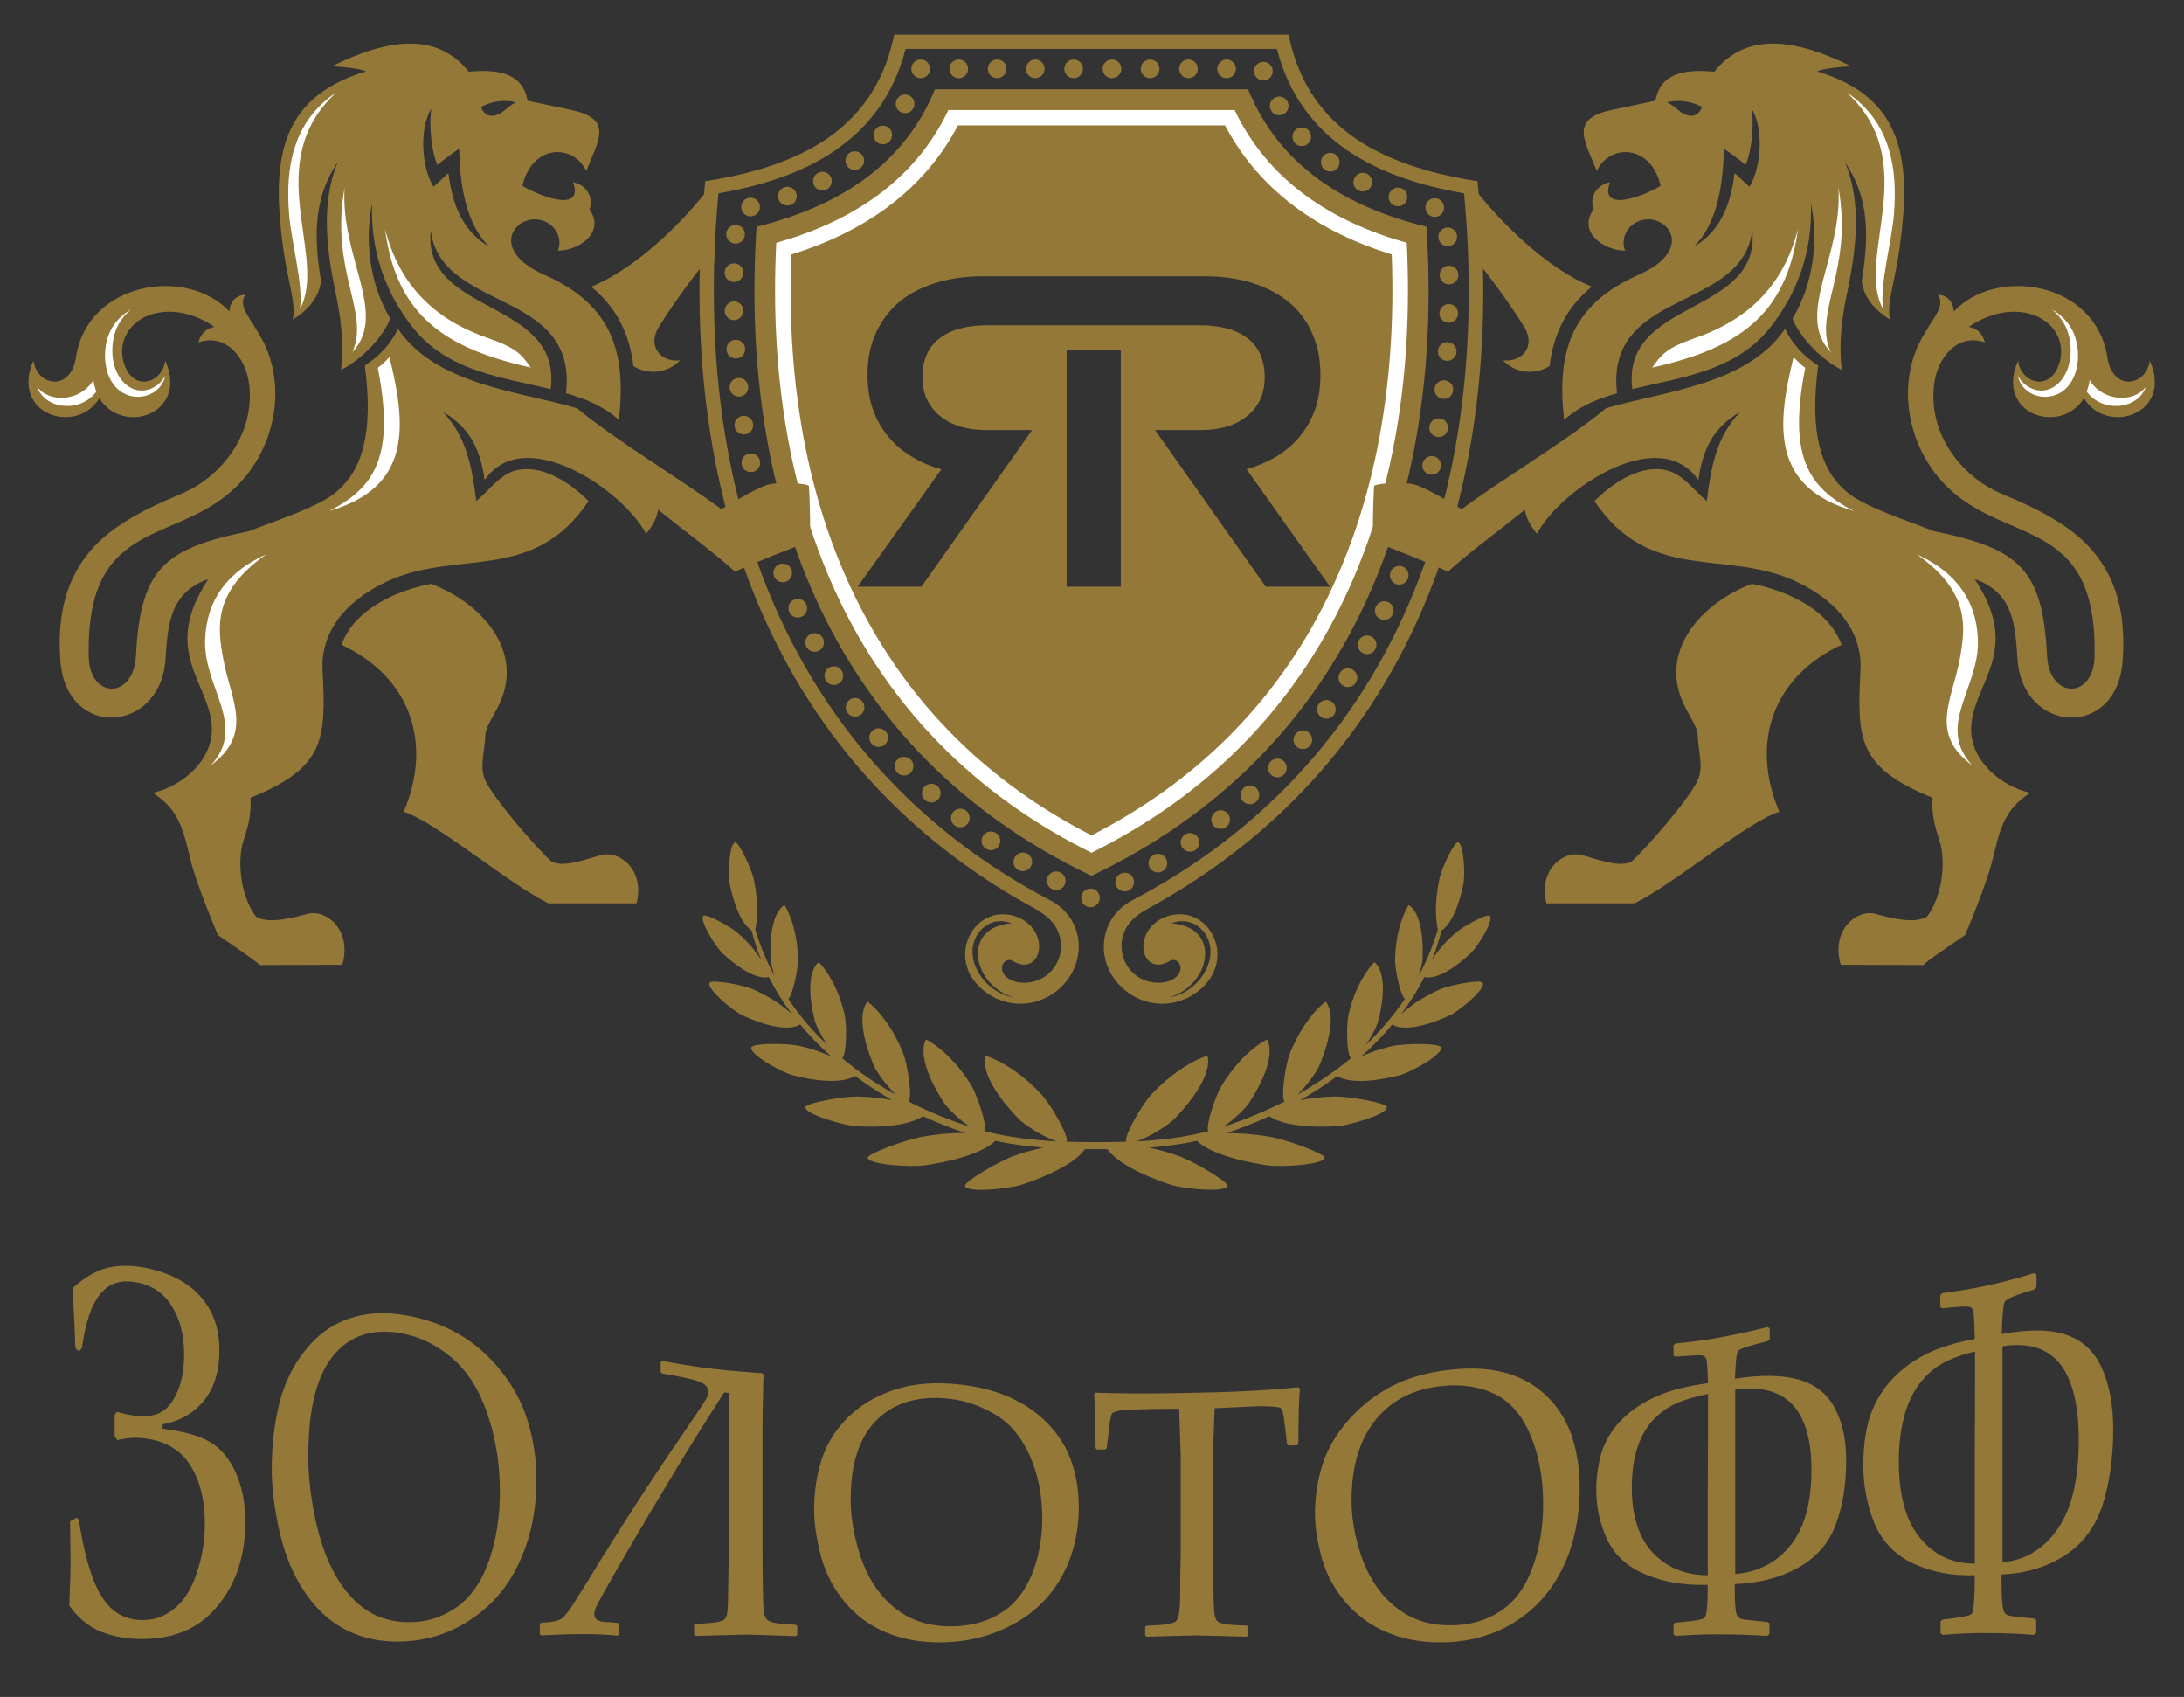
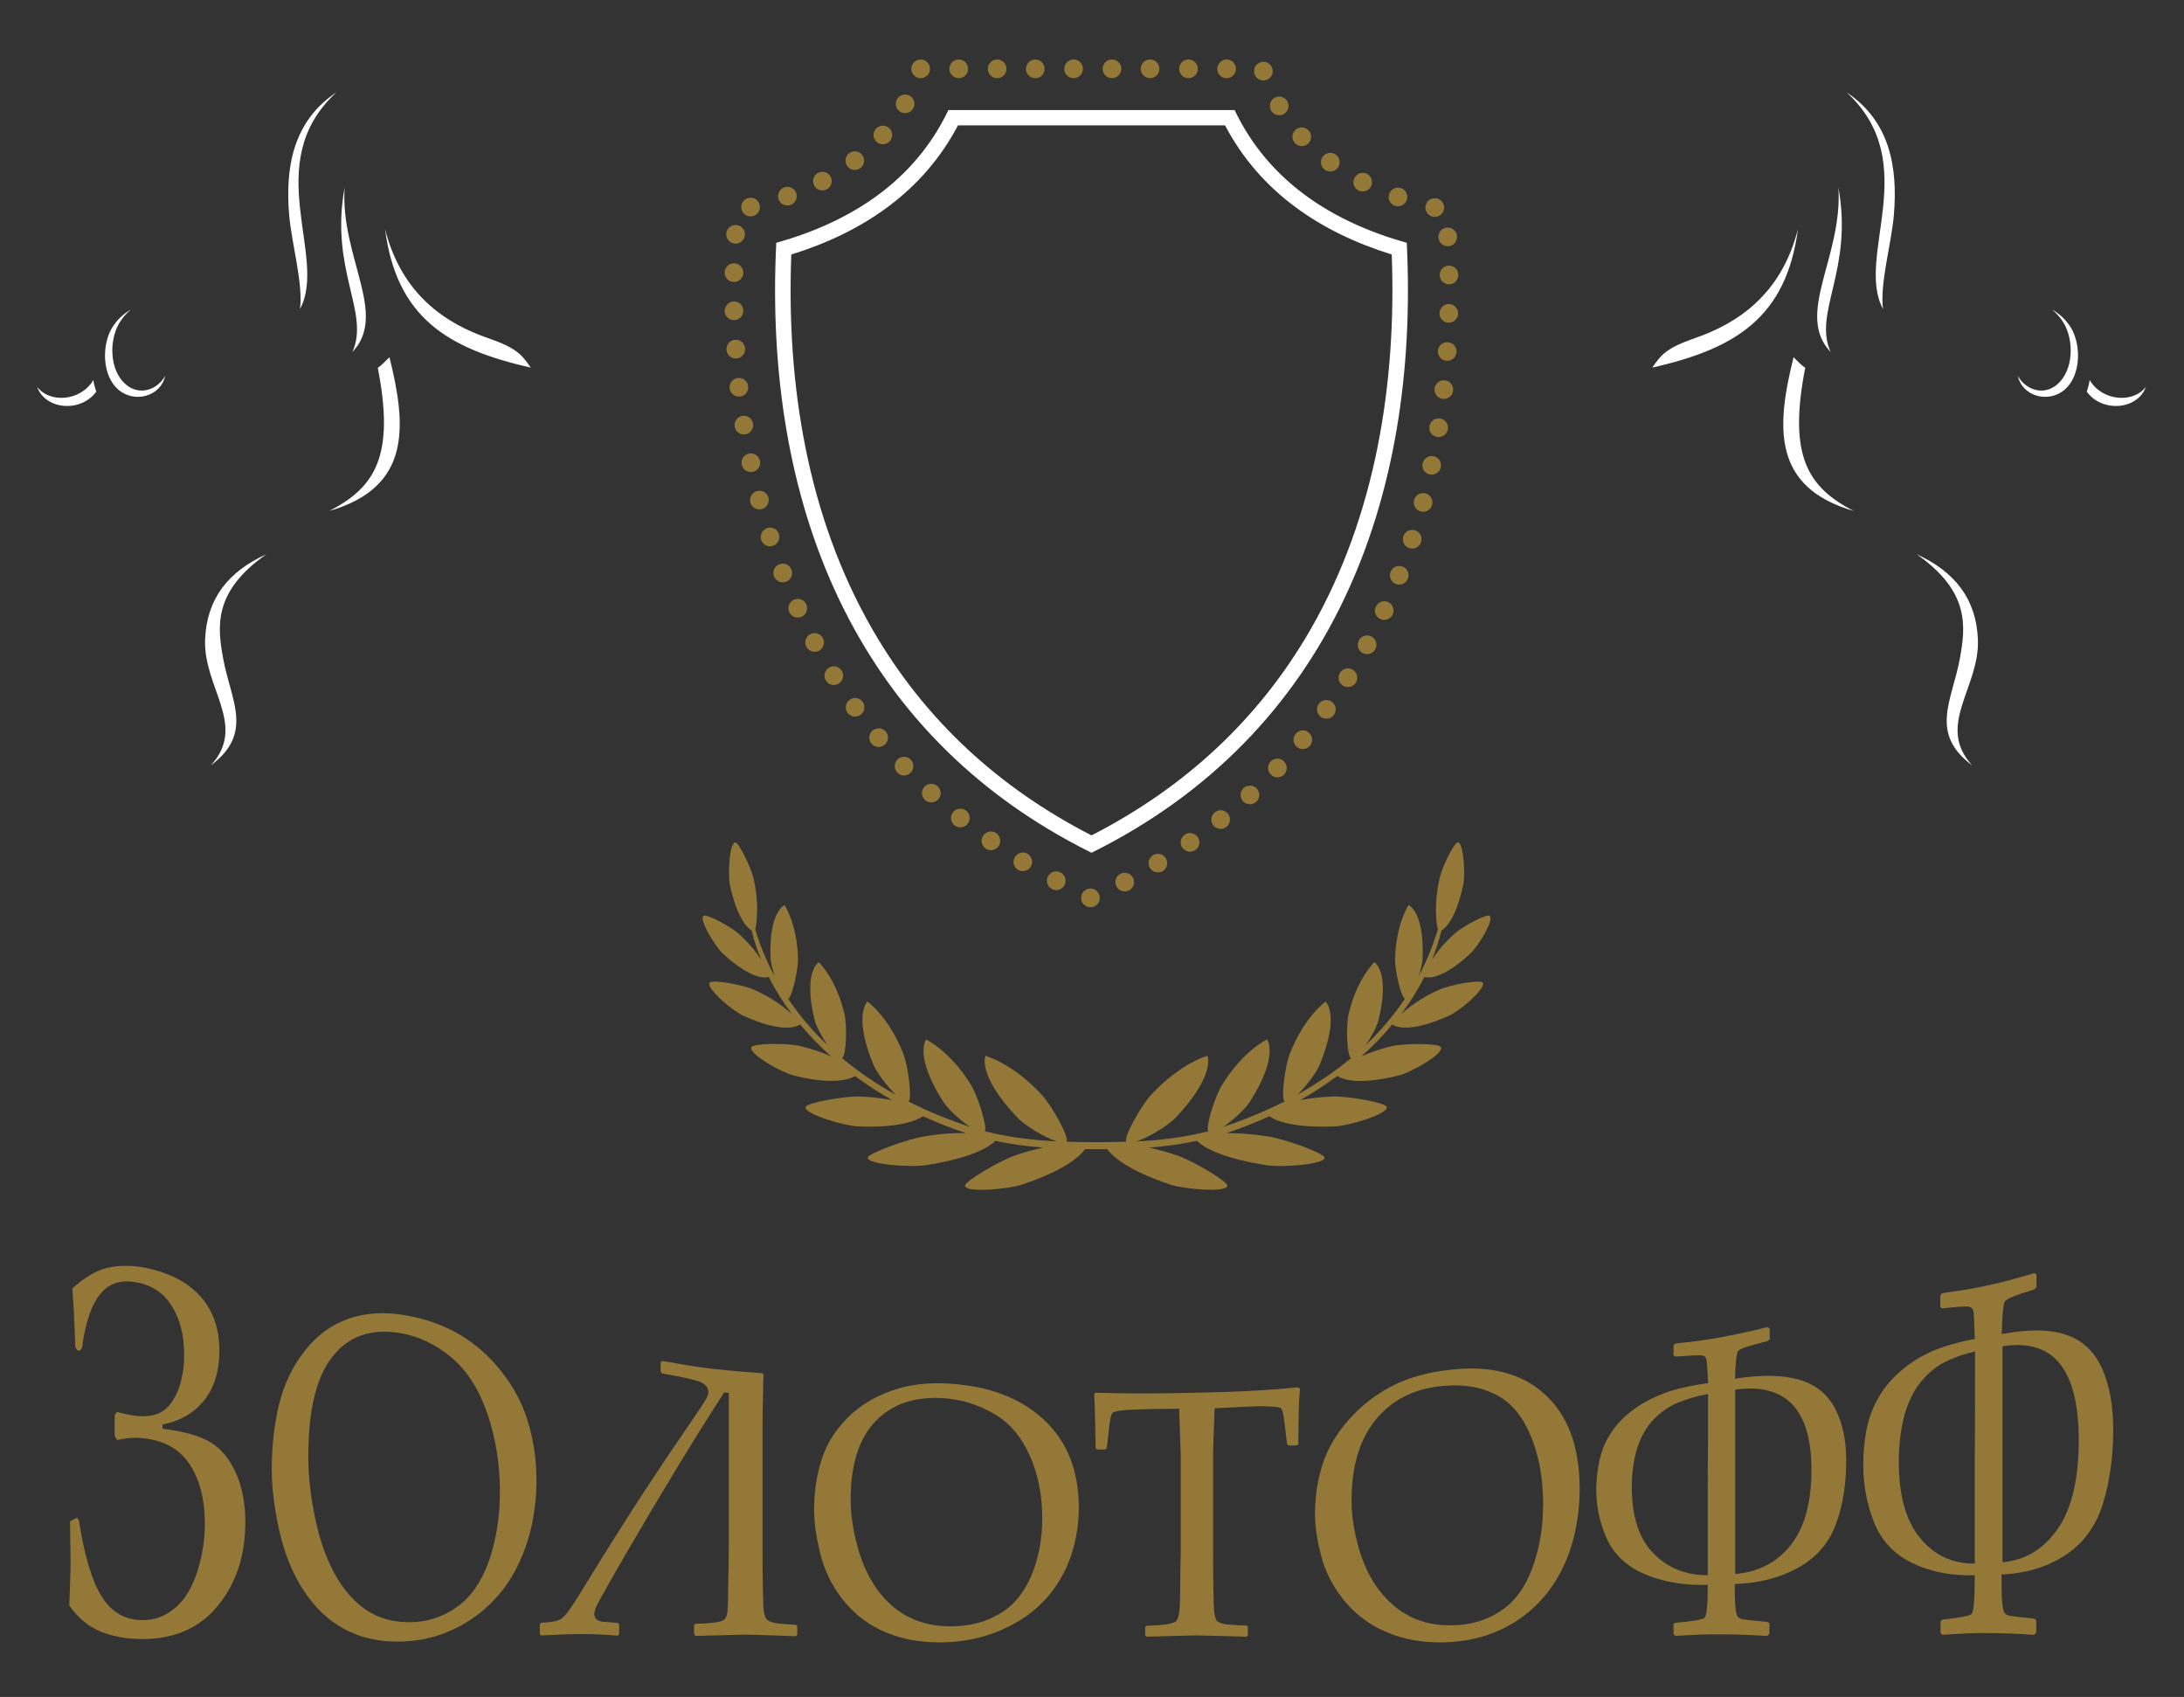
<svg xmlns="http://www.w3.org/2000/svg" width="224" height="174" viewBox="0 0 224 174" fill="none">
  <rect x="0" y="0" width="224" height="174" fill="#333333" stroke="none" />
  <path d="M205.387 160.189C207.727 159.976 209.615 158.833 211.05 156.759C212.513 154.658 213.204 151.6 213.204 147.639C213.204 144.022 212.54 141.39 211.237 139.795C209.934 138.199 207.993 137.641 205.387 138.04C205.387 141.736 205.387 145.432 205.387 149.101C205.387 152.824 205.387 156.52 205.387 160.189ZM202.568 138.571C201.319 138.864 200.228 139.263 199.271 139.768C198.34 140.273 197.516 141.018 196.798 141.975C196.107 142.906 195.602 144.049 195.256 145.378C194.937 146.708 194.751 148.17 194.751 149.846C194.751 153.329 195.469 155.908 196.905 157.663C198.34 159.444 200.228 160.349 202.542 160.322C202.542 156.706 202.542 153.063 202.542 149.447C202.568 145.83 202.568 142.214 202.568 138.571ZM199.245 167.634C199.165 167.581 199.085 167.501 199.032 167.448C199.032 167.049 199.032 166.624 199.032 166.225C199.085 166.172 199.165 166.119 199.245 166.065C200.973 165.879 201.957 165.693 202.196 165.507C202.435 165.294 202.542 163.991 202.542 161.519C200.149 161.598 198.048 161.173 196.187 160.295C194.325 159.418 193.022 158.035 192.251 156.201C191.507 154.366 191.108 152.372 191.108 150.244C191.108 149.101 191.188 147.958 191.4 146.788C191.613 145.618 191.985 144.528 192.544 143.517C193.102 142.507 193.82 141.576 194.751 140.752C195.655 139.927 196.692 139.236 197.942 138.651C199.165 138.093 200.68 137.641 202.542 137.295C202.488 135.593 202.462 134.609 202.382 134.37C202.302 134.131 202.116 133.998 201.824 133.971C201.558 133.945 200.68 133.998 199.218 134.157C199.138 134.104 199.058 134.078 199.005 134.024C199.005 133.626 199.005 133.2 199.005 132.801C199.058 132.722 199.138 132.668 199.218 132.589C201.053 132.349 202.621 132.083 203.924 131.791C205.387 131.472 206.956 131.046 208.657 130.541C208.711 130.594 208.79 130.648 208.87 130.674C208.87 131.1 208.87 131.552 208.87 131.977C208.79 132.057 208.711 132.137 208.657 132.216C206.849 132.748 205.865 133.147 205.653 133.413C205.467 133.652 205.36 134.796 205.307 136.79C208.046 136.285 210.253 136.285 211.928 136.87C213.603 137.428 214.826 138.598 215.597 140.326C216.368 142.055 216.741 144.155 216.741 146.575C216.741 149.42 216.368 152.026 215.651 154.286C214.933 156.546 213.63 158.301 211.768 159.498C209.907 160.694 207.753 161.332 205.28 161.439C205.28 162.821 205.307 163.805 205.36 164.337C205.413 164.895 205.493 165.241 205.6 165.374C205.679 165.507 205.865 165.613 206.131 165.667C206.397 165.746 207.221 165.826 208.631 165.959C208.684 166.012 208.764 166.065 208.843 166.119C208.843 166.544 208.843 166.996 208.843 167.421C208.764 167.501 208.684 167.554 208.631 167.634C206.823 167.501 205.254 167.448 203.898 167.448C202.515 167.421 200.92 167.501 199.245 167.634ZM177.973 161.386C180.312 161.199 182.2 160.242 183.636 158.461C185.072 156.679 185.79 154.073 185.79 150.696C185.79 147.612 185.125 145.378 183.822 143.996C182.519 142.64 180.578 142.134 177.973 142.48C177.973 145.618 177.973 148.782 177.973 151.92C177.973 155.084 177.973 158.248 177.973 161.386ZM175.181 142.932C173.931 143.171 172.841 143.491 171.883 143.916C170.953 144.341 170.129 144.953 169.411 145.751C168.719 146.548 168.214 147.532 167.868 148.649C167.549 149.766 167.363 151.042 167.363 152.478C167.363 155.456 168.081 157.69 169.517 159.205C170.953 160.721 172.841 161.519 175.154 161.519C175.154 158.407 175.154 155.323 175.154 152.239C175.181 149.128 175.181 146.017 175.181 142.932ZM171.857 167.741C171.777 167.687 171.697 167.634 171.644 167.581C171.644 167.235 171.644 166.89 171.644 166.517C171.697 166.464 171.777 166.438 171.857 166.384C173.585 166.252 174.569 166.065 174.808 165.906C175.048 165.72 175.154 164.603 175.154 162.502C172.761 162.582 170.634 162.21 168.772 161.439C166.938 160.668 165.635 159.498 164.864 157.902C164.119 156.307 163.72 154.605 163.72 152.77C163.72 151.787 163.827 150.803 164.039 149.792C164.252 148.782 164.624 147.851 165.183 147C165.741 146.123 166.459 145.352 167.363 144.66C168.267 143.969 169.331 143.384 170.554 142.906C171.804 142.427 173.319 142.081 175.181 141.815C175.127 140.353 175.074 139.529 174.994 139.316C174.915 139.103 174.755 138.997 174.463 138.97C174.197 138.944 173.319 138.997 171.857 139.103C171.777 139.077 171.697 139.023 171.644 138.997C171.644 138.651 171.644 138.305 171.644 137.933C171.697 137.88 171.777 137.827 171.857 137.747C173.665 137.588 175.26 137.348 176.563 137.109C177.999 136.843 179.595 136.497 181.296 136.072C181.349 136.125 181.429 136.152 181.509 136.205C181.509 136.577 181.509 136.949 181.509 137.322C181.429 137.375 181.349 137.455 181.296 137.508C179.488 137.96 178.478 138.279 178.292 138.492C178.105 138.704 177.999 139.662 177.946 141.363C180.685 140.938 182.865 140.991 184.54 141.47C186.242 141.975 187.439 142.959 188.21 144.421C188.981 145.884 189.353 147.665 189.353 149.739C189.353 152.185 189.007 154.392 188.289 156.307C187.572 158.248 186.269 159.737 184.381 160.774C182.546 161.784 180.366 162.343 177.919 162.423C177.919 163.619 177.946 164.443 177.999 164.895C178.052 165.374 178.132 165.667 178.238 165.773C178.318 165.879 178.504 165.986 178.77 166.039C179.036 166.092 179.86 166.172 181.27 166.305C181.323 166.358 181.403 166.384 181.482 166.438C181.482 166.81 181.482 167.182 181.482 167.554C181.403 167.608 181.323 167.661 181.27 167.741C179.462 167.634 177.893 167.581 176.537 167.581C175.101 167.554 173.532 167.634 171.857 167.741ZM138.619 153.887C138.619 155.376 138.859 156.972 139.337 158.647C139.816 160.349 140.507 161.811 141.438 163.034C142.369 164.257 143.459 165.161 144.682 165.773C145.905 166.384 147.314 166.677 148.883 166.65C150.718 166.65 152.393 166.172 153.829 165.241C155.291 164.31 156.382 162.848 157.126 160.88C157.871 158.886 158.269 156.679 158.269 154.233C158.269 151.574 157.844 149.207 156.966 147.16C156.116 145.113 154.892 143.703 153.297 142.932C151.702 142.161 149.947 141.922 148.006 142.108C145.107 142.374 142.821 143.491 141.145 145.511C140.321 146.522 139.683 147.692 139.258 149.101C138.832 150.484 138.619 152.079 138.619 153.887ZM134.87 155.243C134.87 153.435 135.136 151.733 135.641 150.165C136.147 148.569 137.024 147.08 138.274 145.644C139.523 144.208 141.013 143.038 142.741 142.134C144.496 141.23 146.49 140.699 148.67 140.459C152.739 139.981 155.983 140.752 158.376 142.906C159.599 143.996 160.503 145.352 161.115 146.974C161.699 148.596 162.019 150.484 162.019 152.637C162.019 154.153 161.859 155.589 161.567 156.972C161.274 158.354 160.849 159.631 160.237 160.854C159.04 163.273 157.339 165.135 155.132 166.464C152.925 167.767 150.452 168.405 147.713 168.405C145.772 168.405 143.964 168.086 142.315 167.395C140.693 166.73 139.311 165.746 138.141 164.443C136.997 163.14 136.147 161.651 135.615 159.95C135.136 158.195 134.87 156.653 134.87 155.243ZM133.168 142.241C133.222 142.294 133.275 142.347 133.328 142.4C133.222 143.491 133.168 145.378 133.168 148.064C133.115 148.117 133.062 148.17 133.009 148.197C132.716 148.197 132.451 148.224 132.158 148.224C132.105 148.17 132.052 148.117 131.999 148.064C131.945 147.506 131.866 146.974 131.812 146.415C131.706 145.538 131.626 145.006 131.573 144.793C131.52 144.607 131.44 144.448 131.334 144.368C131.201 144.288 130.802 144.235 130.164 144.208C129.526 144.182 128.781 144.182 127.957 144.235C126.813 144.288 125.697 144.341 124.58 144.395C124.474 147.08 124.42 148.596 124.42 149.021C124.42 150.75 124.42 152.451 124.42 154.18C124.42 155.908 124.42 157.61 124.42 159.338C124.42 160.481 124.42 161.651 124.447 162.795C124.474 164.124 124.5 165.002 124.553 165.401C124.607 165.799 124.713 166.065 124.793 166.172C124.899 166.305 125.138 166.411 125.431 166.491C125.776 166.571 126.574 166.65 127.85 166.677C127.904 166.704 127.93 166.757 127.983 166.783C127.983 167.076 127.983 167.368 127.983 167.687C127.93 167.741 127.904 167.794 127.85 167.82C124.793 167.741 123.091 167.687 122.719 167.687C122.346 167.687 120.645 167.741 117.613 167.82C117.56 167.767 117.507 167.741 117.454 167.687C117.454 167.395 117.454 167.102 117.454 166.81C117.507 166.783 117.534 166.73 117.613 166.704C118.73 166.65 119.475 166.597 119.847 166.517C120.193 166.438 120.458 166.358 120.591 166.252C120.724 166.145 120.831 165.906 120.91 165.534C120.99 165.161 121.043 164.337 121.043 163.087C121.043 161.838 121.07 160.614 121.097 159.365C121.097 157.663 121.097 155.935 121.097 154.206C121.097 152.478 121.097 150.776 121.097 149.048C121.097 148.862 121.043 147.319 120.937 144.448C120.033 144.448 119.129 144.474 118.252 144.474C117.161 144.501 116.204 144.528 115.433 144.581C114.635 144.634 114.157 144.767 114.05 144.953C113.917 145.166 113.811 145.777 113.705 146.841C113.651 147.373 113.572 147.931 113.518 148.463C113.465 148.516 113.412 148.569 113.359 148.622C113.066 148.622 112.801 148.622 112.508 148.622C112.455 148.569 112.428 148.543 112.375 148.489C112.322 145.644 112.295 143.81 112.216 142.959C112.269 142.906 112.322 142.852 112.375 142.799C114.449 142.879 117.906 142.932 122.745 142.799C127.718 142.719 131.174 142.454 133.168 142.241ZM87.248 153.781C87.248 155.27 87.487 156.892 87.966 158.647C88.444 160.375 89.135 161.864 90.066 163.114C90.997 164.337 92.087 165.268 93.31 165.853C94.533 166.464 95.942 166.757 97.511 166.757C99.346 166.757 101.021 166.358 102.457 165.507C103.92 164.683 104.983 163.38 105.754 161.625C106.499 159.87 106.898 157.876 106.898 155.695C106.898 153.302 106.472 151.148 105.595 149.207C104.717 147.266 103.521 145.857 101.925 144.953C100.33 144.022 98.575 143.464 96.634 143.358C93.736 143.198 91.449 143.996 89.774 145.751C88.949 146.602 88.311 147.718 87.886 149.048C87.46 150.377 87.248 151.973 87.248 153.781ZM83.498 154.818C83.498 152.957 83.764 151.228 84.269 149.659C84.775 148.091 85.652 146.655 86.902 145.405C88.125 144.155 89.641 143.251 91.396 142.613C93.151 141.975 95.118 141.736 97.299 141.869C101.367 142.108 104.611 143.304 107.031 145.538C108.227 146.655 109.158 147.958 109.743 149.473C110.328 150.962 110.647 152.664 110.647 154.552C110.647 155.881 110.487 157.131 110.195 158.328C109.902 159.524 109.477 160.641 108.865 161.705C107.669 163.832 105.994 165.454 103.76 166.624C101.553 167.794 99.08 168.405 96.341 168.405C94.4 168.405 92.619 168.086 90.97 167.421C89.322 166.757 87.912 165.746 86.769 164.417C85.599 163.061 84.775 161.519 84.243 159.737C83.764 157.902 83.498 156.28 83.498 154.818ZM55.366 167.581C55.366 167.235 55.366 166.89 55.366 166.517C55.419 166.464 55.446 166.438 55.526 166.384C56.51 166.358 57.174 166.225 57.52 166.012C57.866 165.799 58.371 165.188 59.009 164.151C59.488 163.38 60.232 162.21 61.216 160.588C62.2 158.992 63.45 156.998 64.992 154.605C65.79 153.355 66.614 152.132 67.412 150.909C68.209 149.686 69.034 148.489 69.858 147.293C71.32 145.139 72.171 143.889 72.41 143.464C72.57 143.198 72.65 142.959 72.65 142.746C72.65 142.321 72.41 142.001 71.958 141.762C71.48 141.523 70.124 141.204 67.917 140.832C67.864 140.778 67.81 140.725 67.757 140.672C67.757 140.353 67.757 140.007 67.757 139.688C67.81 139.635 67.837 139.608 67.917 139.555C68.129 139.582 68.821 139.688 69.964 139.901C71.108 140.087 72.171 140.247 73.102 140.353C74.032 140.459 75.069 140.566 76.16 140.645C76.824 140.699 77.489 140.752 78.207 140.805C78.234 140.858 78.26 140.911 78.313 140.964C78.287 141.496 78.26 142.188 78.26 143.012C78.234 144.049 78.207 145.113 78.207 146.15C78.207 148.25 78.207 150.324 78.207 152.425C78.207 154.525 78.207 156.599 78.207 158.7C78.207 159.737 78.207 160.987 78.234 162.449C78.26 163.912 78.287 164.842 78.34 165.215C78.393 165.613 78.499 165.879 78.632 166.039C78.792 166.198 79.058 166.331 79.483 166.411C79.909 166.491 80.627 166.544 81.611 166.597C81.664 166.65 81.69 166.677 81.77 166.704C81.77 167.023 81.77 167.342 81.77 167.634C81.717 167.687 81.664 167.741 81.611 167.767C81.531 167.767 80.76 167.741 79.271 167.687C77.835 167.634 76.904 167.608 76.452 167.608C76.213 167.608 74.511 167.661 71.347 167.741C71.294 167.687 71.24 167.634 71.187 167.581C71.187 167.262 71.187 166.916 71.187 166.597C71.24 166.571 71.267 166.517 71.347 166.491C72.384 166.464 73.102 166.411 73.527 166.331C73.979 166.252 74.245 166.145 74.378 165.959C74.511 165.799 74.591 165.507 74.617 165.108C74.671 164.709 74.671 163.725 74.697 162.183C74.724 160.641 74.75 159.418 74.75 158.514C74.75 155.908 74.75 153.302 74.75 150.67C74.75 148.064 74.75 145.458 74.75 142.826C74.591 142.799 74.405 142.799 74.272 142.773C73.208 144.448 72.118 146.123 71.081 147.825C70.017 149.526 68.954 151.281 67.917 153.036C67.092 154.392 66.268 155.775 65.47 157.158C64.646 158.54 63.822 159.95 63.024 161.359C61.774 163.539 61.11 164.762 61.056 164.975C61.003 165.188 60.95 165.347 60.95 165.48C60.95 166.012 61.322 166.278 62.04 166.305C62.492 166.331 62.918 166.358 63.37 166.411C63.423 166.464 63.45 166.491 63.503 166.544C63.503 166.89 63.503 167.209 63.503 167.554C63.45 167.608 63.423 167.661 63.37 167.714C62.147 167.608 60.977 167.554 59.833 167.554C58.477 167.554 57.041 167.608 55.552 167.687C55.473 167.687 55.419 167.634 55.366 167.581ZM31.621 149.42C31.621 151.361 31.861 153.488 32.339 155.748C32.818 158.009 33.509 159.95 34.44 161.572C35.371 163.194 36.461 164.364 37.684 165.161C38.907 165.932 40.316 166.331 41.885 166.331C43.72 166.358 45.368 165.826 46.804 164.816C48.267 163.805 49.357 162.236 50.128 160.109C50.873 157.982 51.271 155.616 51.271 152.93C51.271 150.032 50.819 147.373 49.968 144.9C49.118 142.427 47.895 140.539 46.299 139.183C44.704 137.853 42.949 137.003 41.008 136.683C38.083 136.205 35.796 136.976 34.121 139.077C33.27 140.14 32.632 141.549 32.233 143.251C31.808 144.98 31.621 147.054 31.621 149.42ZM27.872 150.643C27.872 148.197 28.138 145.963 28.643 143.916C29.148 141.895 30.026 140.06 31.276 138.492C32.499 136.923 33.988 135.833 35.743 135.221C37.471 134.609 39.465 134.477 41.646 134.875C45.741 135.593 48.958 137.508 51.378 140.566C52.574 142.055 53.505 143.73 54.09 145.591C54.675 147.452 55.021 149.5 55.021 151.76C55.021 153.355 54.861 154.844 54.569 156.254C54.276 157.663 53.824 158.992 53.239 160.242C52.069 162.768 50.367 164.709 48.16 166.145C45.953 167.581 43.48 168.326 40.742 168.326C38.801 168.326 36.993 167.927 35.344 167.049C33.695 166.172 32.313 164.869 31.169 163.114C29.999 161.359 29.175 159.285 28.643 156.945C28.138 154.658 27.872 152.531 27.872 150.643ZM11.759 147.24C11.759 146.442 11.759 145.99 11.759 145.884C11.759 145.697 11.759 145.432 11.759 145.086C11.838 144.98 11.918 144.873 11.998 144.767C12.663 144.953 13.301 145.086 13.833 145.166C14.976 145.299 15.88 145.166 16.572 144.767C17.263 144.368 17.821 143.623 18.247 142.586C18.672 141.549 18.885 140.273 18.885 138.837C18.885 136.896 18.459 135.274 17.635 133.945C16.837 132.615 15.614 131.791 14.045 131.498C12.477 131.179 11.227 131.552 10.323 132.642C9.392 133.732 8.754 135.593 8.408 138.226C8.329 138.305 8.249 138.412 8.196 138.492C8.089 138.465 7.983 138.465 7.903 138.438C7.85 138.332 7.77 138.226 7.717 138.119C7.664 136.045 7.558 134.051 7.425 132.11C8.621 131.02 9.791 130.302 10.988 130.009C12.184 129.717 13.514 129.717 14.976 130.009C17.422 130.515 19.284 131.498 20.587 132.961C21.863 134.397 22.501 136.231 22.501 138.492C22.501 140.592 21.969 142.294 20.932 143.597C19.869 144.9 18.459 145.724 16.678 146.043C16.678 146.203 16.678 146.336 16.678 146.495C18.832 146.761 20.48 147.213 21.57 147.878C22.687 148.543 23.538 149.58 24.203 151.042C24.841 152.478 25.16 154.153 25.16 156.068C25.16 159.498 24.229 162.316 22.395 164.576C20.56 166.89 17.954 168.06 14.604 168.06C13.062 168.06 11.652 167.82 10.376 167.315C9.126 166.81 8.036 165.932 7.105 164.63C7.185 162.529 7.238 161.066 7.238 160.216C7.238 159.79 7.212 158.381 7.185 155.988C7.425 155.855 7.637 155.748 7.903 155.616C7.956 155.695 8.036 155.802 8.089 155.881C8.648 159.471 9.419 162.103 10.429 163.699C11.413 165.294 12.796 166.092 14.551 166.119C15.827 166.145 16.944 165.72 17.928 164.895C18.911 164.098 19.656 162.875 20.188 161.279C20.72 159.684 21.012 158.009 21.012 156.254C21.012 153.781 20.507 151.787 19.496 150.218C18.486 148.622 16.891 147.718 14.763 147.479C13.886 147.373 12.982 147.426 12.025 147.665C11.918 147.506 11.838 147.373 11.759 147.24Z" fill="#947838" />
-   <path fill-rule="evenodd" clip-rule="evenodd" d="M114.954 60.157H109.397V35.881H114.954C114.954 49.016 114.954 46.756 114.954 60.157ZM87.966 60.157L96.554 48.112C95.437 47.82 94.4 47.368 93.496 46.809C92.566 46.251 91.768 45.56 91.103 44.762C90.438 43.964 89.907 43.034 89.534 41.997C89.162 40.96 88.976 39.763 88.976 38.434C88.976 36.891 89.242 35.482 89.8 34.232C90.359 32.983 91.13 31.919 92.14 31.041C93.151 30.164 94.4 29.499 95.863 29.047C97.325 28.569 98.974 28.329 100.809 28.329H123.596C125.404 28.329 127.053 28.569 128.542 29.047C130.004 29.526 131.254 30.191 132.264 31.041C133.275 31.919 134.073 32.956 134.604 34.232C135.163 35.482 135.429 36.891 135.429 38.434C135.429 39.763 135.243 40.96 134.87 41.997C134.498 43.034 133.966 43.964 133.301 44.762C132.637 45.56 131.839 46.251 130.908 46.809C129.978 47.368 128.967 47.793 127.851 48.112L136.412 60.157H129.818C126.042 54.813 122.24 49.442 118.464 44.097H123.144C125.165 44.097 126.76 43.618 127.93 42.635C129.127 41.678 129.712 40.348 129.712 38.699C129.712 36.944 129.127 35.588 127.983 34.711C126.84 33.807 125.192 33.355 123.091 33.355C113.013 33.355 111.312 33.355 101.234 33.355C99.133 33.355 97.511 33.807 96.341 34.711C95.171 35.615 94.613 36.944 94.613 38.699C94.613 40.348 95.198 41.651 96.395 42.635C97.565 43.618 99.186 44.097 101.181 44.097H105.861C102.085 49.442 98.282 54.813 94.507 60.157H87.966ZM95.889 9.158C92.672 17.055 85.785 21.23 77.596 23.251C75.761 51.463 85.386 77.148 111.95 89.805C138.513 77.148 148.139 51.463 146.304 23.251C138.088 21.23 131.227 17.082 128.01 9.158H95.889Z" fill="#947838" />
  <path fill-rule="evenodd" clip-rule="evenodd" d="M81.159 26.096C80.653 39.311 82.781 52.898 89.455 64.492C94.799 73.798 102.457 80.791 111.95 85.657C121.443 80.791 129.1 73.798 134.445 64.492C141.092 52.898 143.246 39.311 142.741 26.096C135.455 23.836 129.26 19.714 125.644 12.854H98.256C94.64 19.714 88.444 23.836 81.159 26.096ZM79.617 24.899C78.314 51.223 87.328 75.234 111.95 87.439C136.572 75.234 145.586 51.223 144.283 24.899C136.625 22.745 130.111 18.597 126.628 11.285H97.272C93.789 18.597 87.274 22.745 79.617 24.899Z" fill="white" />
  <path fill-rule="evenodd" clip-rule="evenodd" d="M98.335 6.1C98.867 6.1 99.293 6.526 99.293 7.057C99.293 7.589 98.867 8.015 98.335 8.015C97.804 8.015 97.378 7.589 97.378 7.057C97.378 6.526 97.804 6.1 98.335 6.1ZM102.271 6.1C102.803 6.1 103.228 6.526 103.228 7.057C103.228 7.589 102.803 8.015 102.271 8.015C101.739 8.015 101.314 7.589 101.314 7.057C101.314 6.526 101.739 6.1 102.271 6.1ZM106.179 6.1C106.711 6.1 107.137 6.526 107.137 7.057C107.137 7.589 106.711 8.015 106.179 8.015C105.648 8.015 105.222 7.589 105.222 7.057C105.249 6.526 105.674 6.1 106.179 6.1ZM110.115 6.1C110.647 6.1 111.072 6.526 111.072 7.057C111.072 7.589 110.647 8.015 110.115 8.015C109.583 8.015 109.158 7.589 109.158 7.057C109.158 6.526 109.583 6.1 110.115 6.1ZM114.05 6.1C114.582 6.1 115.007 6.526 115.007 7.057C115.007 7.589 114.582 8.015 114.05 8.015C113.518 8.015 113.093 7.589 113.093 7.057C113.093 6.526 113.518 6.1 114.05 6.1ZM117.959 6.1C118.491 6.1 118.916 6.526 118.916 7.057C118.916 7.589 118.491 8.015 117.959 8.015C117.427 8.015 117.002 7.589 117.002 7.057C117.002 6.526 117.427 6.1 117.959 6.1ZM121.894 6.1C122.426 6.1 122.851 6.526 122.851 7.057C122.851 7.589 122.426 8.015 121.894 8.015C121.362 8.015 120.937 7.589 120.937 7.057C120.937 6.526 121.362 6.1 121.894 6.1ZM125.803 6.1C126.335 6.1 126.76 6.526 126.76 7.057C126.76 7.589 126.335 8.015 125.803 8.015C125.271 8.015 124.846 7.589 124.846 7.057C124.872 6.526 125.298 6.1 125.803 6.1ZM129.579 6.339C130.11 6.339 130.536 6.765 130.536 7.297C130.536 7.828 130.11 8.254 129.579 8.254C129.047 8.254 128.621 7.828 128.621 7.297C128.621 6.765 129.047 6.339 129.579 6.339ZM131.201 9.902C131.732 9.902 132.158 10.328 132.158 10.86C132.158 11.392 131.732 11.817 131.201 11.817C130.669 11.817 130.243 11.392 130.243 10.86C130.243 10.328 130.669 9.902 131.201 9.902ZM133.514 13.067C134.046 13.067 134.471 13.492 134.471 14.024C134.471 14.556 134.046 14.981 133.514 14.981C132.982 14.981 132.557 14.556 132.557 14.024C132.557 13.492 132.982 13.067 133.514 13.067ZM136.439 15.672C136.971 15.672 137.396 16.098 137.396 16.63C137.396 17.162 136.971 17.587 136.439 17.587C135.907 17.587 135.482 17.162 135.482 16.63C135.482 16.098 135.907 15.672 136.439 15.672ZM139.763 17.72C140.294 17.72 140.72 18.145 140.72 18.677C140.72 19.209 140.294 19.634 139.763 19.634C139.231 19.634 138.805 19.209 138.805 18.677C138.832 18.145 139.257 17.72 139.763 17.72ZM143.379 19.235C143.911 19.235 144.336 19.661 144.336 20.193C144.336 20.725 143.911 21.15 143.379 21.15C142.847 21.15 142.422 20.725 142.422 20.193C142.448 19.661 142.874 19.235 143.379 19.235ZM147.155 20.326C147.686 20.326 148.112 20.751 148.112 21.283C148.112 21.815 147.686 22.24 147.155 22.24C146.623 22.24 146.197 21.815 146.197 21.283C146.197 20.751 146.623 20.326 147.155 20.326ZM148.484 23.33C149.016 23.33 149.441 23.756 149.441 24.288C149.441 24.819 149.016 25.245 148.484 25.245C147.952 25.245 147.527 24.819 147.527 24.288C147.527 23.756 147.952 23.33 148.484 23.33ZM148.617 27.239C149.149 27.239 149.574 27.665 149.574 28.196C149.574 28.728 149.149 29.154 148.617 29.154C148.085 29.154 147.66 28.728 147.66 28.196C147.66 27.665 148.085 27.239 148.617 27.239ZM148.59 31.174C149.122 31.174 149.548 31.6 149.548 32.132C149.548 32.663 149.122 33.089 148.59 33.089C148.059 33.089 147.633 32.663 147.633 32.132C147.66 31.6 148.085 31.174 148.59 31.174ZM148.431 35.083C148.963 35.083 149.388 35.509 149.388 36.04C149.388 36.572 148.963 36.998 148.431 36.998C147.899 36.998 147.474 36.572 147.474 36.04C147.474 35.509 147.899 35.083 148.431 35.083ZM148.085 38.992C148.617 38.992 149.042 39.417 149.042 39.949C149.042 40.481 148.617 40.906 148.085 40.906C147.553 40.906 147.128 40.481 147.128 39.949C147.128 39.417 147.553 38.992 148.085 38.992ZM147.553 42.901C148.085 42.901 148.511 43.326 148.511 43.858C148.511 44.39 148.085 44.815 147.553 44.815C147.022 44.815 146.596 44.39 146.596 43.858C146.596 43.326 147.022 42.901 147.553 42.901ZM146.836 46.756C147.367 46.756 147.793 47.182 147.793 47.713C147.793 48.245 147.367 48.671 146.836 48.671C146.304 48.671 145.878 48.245 145.878 47.713C145.905 47.182 146.33 46.756 146.836 46.756ZM145.958 50.559C146.49 50.559 146.915 50.984 146.915 51.516C146.915 52.047 146.49 52.473 145.958 52.473C145.426 52.473 145.001 52.047 145.001 51.516C145.001 50.984 145.426 50.559 145.958 50.559ZM144.841 54.334C145.373 54.334 145.799 54.76 145.799 55.291C145.799 55.823 145.373 56.249 144.841 56.249C144.309 56.249 143.884 55.823 143.884 55.291C143.884 54.76 144.309 54.334 144.841 54.334ZM143.512 58.03C144.044 58.03 144.469 58.456 144.469 58.987C144.469 59.519 144.044 59.945 143.512 59.945C142.98 59.945 142.555 59.519 142.555 58.987C142.555 58.456 142.98 58.03 143.512 58.03ZM141.97 61.647C142.501 61.647 142.927 62.072 142.927 62.604C142.927 63.136 142.501 63.561 141.97 63.561C141.438 63.561 141.012 63.136 141.012 62.604C141.039 62.072 141.464 61.647 141.97 61.647ZM140.215 65.156C140.746 65.156 141.172 65.582 141.172 66.114C141.172 66.645 140.746 67.071 140.215 67.071C139.683 67.071 139.257 66.645 139.257 66.114C139.257 65.582 139.683 65.156 140.215 65.156ZM138.247 68.533C138.779 68.533 139.204 68.959 139.204 69.491C139.204 70.022 138.779 70.448 138.247 70.448C137.715 70.448 137.29 70.022 137.29 69.491C137.29 68.959 137.715 68.533 138.247 68.533ZM136.04 71.777C136.572 71.777 136.997 72.203 136.997 72.734C136.997 73.266 136.572 73.692 136.04 73.692C135.508 73.692 135.083 73.266 135.083 72.734C135.083 72.203 135.508 71.777 136.04 71.777ZM133.62 74.888C134.152 74.888 134.578 75.314 134.578 75.846C134.578 76.377 134.152 76.803 133.62 76.803C133.089 76.803 132.663 76.377 132.663 75.846C132.69 75.314 133.115 74.888 133.62 74.888ZM131.015 77.787C131.546 77.787 131.972 78.212 131.972 78.744C131.972 79.276 131.546 79.701 131.015 79.701C130.483 79.701 130.057 79.276 130.057 78.744C130.057 78.212 130.483 77.787 131.015 77.787ZM128.196 80.552C128.728 80.552 129.153 80.977 129.153 81.509C129.153 82.041 128.728 82.466 128.196 82.466C127.664 82.466 127.239 82.041 127.239 81.509C127.239 80.977 127.664 80.552 128.196 80.552ZM125.191 83.078C125.723 83.078 126.149 83.504 126.149 84.035C126.149 84.567 125.723 84.993 125.191 84.993C124.659 84.993 124.234 84.567 124.234 84.035C124.261 83.504 124.686 83.078 125.191 83.078ZM122.054 85.418C122.585 85.418 123.011 85.843 123.011 86.375C123.011 86.907 122.585 87.332 122.054 87.332C121.522 87.332 121.096 86.907 121.096 86.375C121.096 85.843 121.522 85.418 122.054 85.418ZM118.757 87.545C119.288 87.545 119.714 87.971 119.714 88.502C119.714 89.034 119.288 89.46 118.757 89.46C118.225 89.46 117.799 89.034 117.799 88.502C117.799 87.971 118.251 87.545 118.757 87.545ZM115.353 89.486C115.885 89.486 116.31 89.912 116.31 90.444C116.31 90.975 115.885 91.401 115.353 91.401C114.821 91.401 114.396 90.975 114.396 90.444C114.396 89.912 114.821 89.486 115.353 89.486ZM111.843 91.108C112.375 91.108 112.8 91.534 112.8 92.065C112.8 92.597 112.375 93.023 111.843 93.023C111.311 93.023 110.886 92.597 110.886 92.065C110.886 91.534 111.311 91.108 111.843 91.108ZM108.333 89.353C108.865 89.353 109.291 89.779 109.291 90.311C109.291 90.842 108.865 91.268 108.333 91.268C107.801 91.268 107.376 90.842 107.376 90.311C107.376 89.779 107.801 89.353 108.333 89.353ZM104.903 87.412C105.435 87.412 105.86 87.838 105.86 88.369C105.86 88.901 105.435 89.327 104.903 89.327C104.371 89.327 103.946 88.901 103.946 88.369C103.973 87.838 104.398 87.412 104.903 87.412ZM101.633 85.258C102.164 85.258 102.59 85.684 102.59 86.216C102.59 86.747 102.164 87.173 101.633 87.173C101.101 87.173 100.675 86.747 100.675 86.216C100.675 85.684 101.101 85.258 101.633 85.258ZM98.495 82.918C99.027 82.918 99.452 83.344 99.452 83.876C99.452 84.407 99.027 84.833 98.495 84.833C97.963 84.833 97.538 84.407 97.538 83.876C97.538 83.344 97.963 82.918 98.495 82.918ZM95.517 80.366C96.049 80.366 96.474 80.791 96.474 81.323C96.474 81.855 96.049 82.28 95.517 82.28C94.985 82.28 94.56 81.855 94.56 81.323C94.56 80.791 94.985 80.366 95.517 80.366ZM92.725 77.6C93.257 77.6 93.682 78.026 93.682 78.558C93.682 79.09 93.257 79.515 92.725 79.515C92.193 79.515 91.768 79.09 91.768 78.558C91.768 78.026 92.193 77.6 92.725 77.6ZM90.119 74.676C90.651 74.676 91.076 75.101 91.076 75.633C91.076 76.165 90.651 76.59 90.119 76.59C89.587 76.59 89.162 76.165 89.162 75.633C89.162 75.101 89.587 74.676 90.119 74.676ZM87.7 71.565C88.231 71.565 88.657 71.99 88.657 72.522C88.657 73.054 88.231 73.479 87.7 73.479C87.168 73.479 86.742 73.054 86.742 72.522C86.769 71.99 87.194 71.565 87.7 71.565ZM85.519 68.321C86.051 68.321 86.476 68.746 86.476 69.278C86.476 69.81 86.051 70.235 85.519 70.235C84.987 70.235 84.562 69.81 84.562 69.278C84.562 68.746 84.987 68.321 85.519 68.321ZM83.551 64.917C84.083 64.917 84.509 65.343 84.509 65.874C84.509 66.406 84.083 66.832 83.551 66.832C83.02 66.832 82.594 66.406 82.594 65.874C82.594 65.343 83.02 64.917 83.551 64.917ZM81.823 61.407C82.355 61.407 82.78 61.833 82.78 62.364C82.78 62.896 82.355 63.322 81.823 63.322C81.291 63.322 80.866 62.896 80.866 62.364C80.866 61.833 81.291 61.407 81.823 61.407ZM80.281 57.791C80.813 57.791 81.238 58.216 81.238 58.748C81.238 59.28 80.813 59.706 80.281 59.706C79.749 59.706 79.324 59.28 79.324 58.748C79.324 58.216 79.749 57.791 80.281 57.791ZM78.978 54.095C79.51 54.095 79.935 54.52 79.935 55.052C79.935 55.584 79.51 56.01 78.978 56.01C78.446 56.01 78.021 55.584 78.021 55.052C78.047 54.52 78.473 54.095 78.978 54.095ZM77.888 50.319C78.42 50.319 78.845 50.745 78.845 51.276C78.845 51.808 78.42 52.234 77.888 52.234C77.356 52.234 76.93 51.808 76.93 51.276C76.93 50.745 77.356 50.319 77.888 50.319ZM77.01 46.49C77.542 46.49 77.968 46.916 77.968 47.447C77.968 47.979 77.542 48.405 77.01 48.405C76.478 48.405 76.053 47.979 76.053 47.447C76.053 46.916 76.478 46.49 77.01 46.49ZM76.292 42.635C76.824 42.635 77.25 43.06 77.25 43.592C77.25 44.124 76.824 44.549 76.292 44.549C75.761 44.549 75.335 44.124 75.335 43.592C75.335 43.06 75.761 42.635 76.292 42.635ZM75.787 38.753C76.319 38.753 76.744 39.178 76.744 39.71C76.744 40.242 76.319 40.667 75.787 40.667C75.255 40.667 74.83 40.242 74.83 39.71C74.83 39.178 75.255 38.753 75.787 38.753ZM75.468 34.844C76 34.844 76.425 35.269 76.425 35.801C76.425 36.333 76 36.758 75.468 36.758C74.936 36.758 74.511 36.333 74.511 35.801C74.511 35.269 74.936 34.844 75.468 34.844ZM75.282 30.909C75.814 30.909 76.239 31.334 76.239 31.866C76.239 32.398 75.814 32.823 75.282 32.823C74.75 32.823 74.325 32.398 74.325 31.866C74.351 31.334 74.777 30.909 75.282 30.909ZM75.282 27C75.814 27 76.239 27.425 76.239 27.957C76.239 28.489 75.814 28.914 75.282 28.914C74.75 28.914 74.325 28.489 74.325 27.957C74.325 27.425 74.75 27 75.282 27ZM75.442 23.064C75.973 23.064 76.399 23.49 76.399 24.022C76.399 24.553 75.973 24.979 75.442 24.979C74.91 24.979 74.484 24.553 74.484 24.022C74.484 23.49 74.91 23.064 75.442 23.064ZM76.984 20.273C77.516 20.273 77.941 20.698 77.941 21.23C77.941 21.762 77.516 22.187 76.984 22.187C76.452 22.187 76.026 21.762 76.026 21.23C76.026 20.698 76.452 20.273 76.984 20.273ZM80.76 19.156C81.291 19.156 81.717 19.581 81.717 20.113C81.717 20.645 81.291 21.07 80.76 21.07C80.228 21.07 79.802 20.645 79.802 20.113C79.802 19.581 80.228 19.156 80.76 19.156ZM84.349 17.614C84.881 17.614 85.306 18.039 85.306 18.571C85.306 19.103 84.881 19.528 84.349 19.528C83.817 19.528 83.392 19.103 83.392 18.571C83.392 18.039 83.817 17.614 84.349 17.614ZM87.673 15.513C88.205 15.513 88.63 15.938 88.63 16.47C88.63 17.002 88.205 17.427 87.673 17.427C87.141 17.427 86.716 17.002 86.716 16.47C86.716 15.938 87.141 15.513 87.673 15.513ZM90.545 12.88C91.076 12.88 91.502 13.306 91.502 13.838C91.502 14.37 91.076 14.795 90.545 14.795C90.013 14.795 89.587 14.37 89.587 13.838C89.614 13.306 90.039 12.88 90.545 12.88ZM92.831 9.69C93.363 9.69 93.789 10.115 93.789 10.647C93.789 11.179 93.363 11.604 92.831 11.604C92.299 11.604 91.874 11.179 91.874 10.647C91.874 10.115 92.299 9.69 92.831 9.69ZM94.427 6.1C94.959 6.1 95.384 6.526 95.384 7.057C95.384 7.589 94.959 8.015 94.427 8.015C93.895 8.015 93.469 7.589 93.469 7.057C93.469 6.526 93.895 6.1 94.427 6.1Z" fill="#947838" />
-   <path fill-rule="evenodd" clip-rule="evenodd" d="M13.939 67.31C14.391 58.376 16.731 56.249 25.532 54.467C28.643 53.244 32.712 51.968 34.546 50.399C37.072 48.219 38.349 44.576 37.418 37.476C38.881 36.546 40.05 35.296 40.822 33.727C44.757 39.471 53.106 40.082 59.195 41.864C62.785 44.922 70.31 49.442 73.979 52.207C74.963 51.622 77.649 50 78.819 49.681C79.989 49.362 82.914 49.575 82.967 49.841C82.993 50.107 83.126 53.005 83.073 54.255C83.046 55.504 81.717 56.01 81.717 56.01C81.717 56.01 77.303 57.711 75.389 58.615C73.846 57.153 69.539 53.909 67.491 52.26C67.438 52.792 67.172 53.617 66.268 54.733C63.875 50.213 53.744 43.353 49.703 49.229C49.517 47.74 49.065 45.985 48.107 44.629C47.336 43.539 46.352 42.768 45.422 42.236C47.921 44.868 48.4 47.953 48.852 51.383C50.208 50.186 51.139 48.937 52.415 48.405C54.808 47.421 57.919 48.91 60.365 51.383C54.648 59.892 46.911 56.249 39.678 59.626C35.131 61.753 32.898 65.05 33.084 68.666C33.43 75.739 33.43 78.664 25.692 81.802C25.798 83.769 25.346 85.019 24.974 86.189C24.256 88.502 24.761 92.066 26.277 94.007C27.42 94.645 29.335 94.326 31.489 93.714C33.456 93.156 36.142 95.363 35.105 98.926L26.649 98.952C25.958 98.314 24.203 97.171 22.342 95.868C21.358 93.555 20.135 90.364 19.656 88.609C18.885 85.657 18.619 83.131 15.668 81.297C18.725 80.605 21.81 77.973 21.73 74.649C21.597 70.049 16.412 66.858 21.358 59.386C17.263 60.796 17.21 64.359 16.971 67.656C16.412 75.207 6.84 75.819 6.202 67.842C5.749 62.338 7.132 57.499 11.812 54.175C13.913 52.659 16.306 51.596 18.699 50.585C22.421 49.016 26.171 44.762 25.559 39.444C25.24 36.652 23.139 34.126 20.347 35.11C20.613 34.073 21.278 33.647 21.996 33.514C19.975 32.132 17.476 31.52 15.295 32.318C12.902 33.195 11.839 35.695 12.982 37.902C14.072 40.029 16.678 39.178 16.944 36.971C19.39 42.502 12.53 44.682 10.19 40.827C7.877 44.682 0.99 42.502 3.436 36.971C3.755 39.55 7.239 40.268 7.797 36.599C8.993 28.888 19.151 27.266 23.538 31.946C23.565 30.935 24.203 30.27 25.16 30.217C24.389 31.387 25.665 32.61 26.357 33.913C29.415 38.54 28.617 44.948 24.894 49.203C18.779 56.196 8.781 52.42 9.1 67.31C9.153 71.671 13.673 71.751 13.939 67.31ZM37.525 7.323C36.807 6.978 34.892 6.845 34.041 6.792C39.811 3.946 44.783 3.255 48.081 7.35C51.484 7.031 53.638 7.696 54.117 10.328L58.637 11.285C63.024 12.216 61.296 14.529 60.126 17.534C58.797 14.689 54.542 14.795 53.585 19.049C54.781 19.847 59.993 22.081 58.77 18.677C60.206 18.996 60.87 20.193 60.472 21.496C62.147 23.862 59.275 25.724 57.228 25.697C57.706 24.367 56.962 23.224 55.978 22.745C53.213 21.443 49.676 25.458 55.818 28.17C62.971 31.308 64.221 36.36 63.476 43.06C61.987 41.704 60.126 40.907 58.052 40.322C59.302 29.553 45.182 32.052 44.172 23.596C43.294 32.451 57.653 30.563 56.483 39.896C51.591 38.7 46.007 38.114 42.417 33.674C39.519 30.084 37.977 25.67 38.163 20.858C37.365 24.793 37.95 29.207 40.024 32.664C39.412 34.286 37.392 36.705 34.972 37.928C35.211 36.014 35.158 33.541 34.493 30.377C33.696 26.521 32.712 21.23 34.653 16.603C32.499 19.821 31.994 23.304 32.924 28.808C32.738 30.51 31.542 31.839 30.026 32.77C30.398 31.148 29.494 28.808 29.016 25.245C27.925 16.869 28.378 10.062 37.525 7.323ZM64.965 37.529C66.375 38.434 68.395 38.354 69.751 36.945C67.784 37.184 66.375 35.509 67.545 33.568C68.582 31.866 70.549 29.074 71.932 27.372C72.543 26.601 72.942 26.628 73.261 26.575V18.598C70.15 22.745 65.258 27.532 60.631 29.393C63.237 31.52 64.567 34.232 64.965 37.529ZM52.92 10.488C52.335 10.78 52.016 11.099 51.644 11.392C50.766 12.083 49.756 12.11 49.33 10.966C50.341 10.434 51.564 10.168 52.92 10.488ZM44.225 11.152C42.949 13.306 43.268 17.241 44.465 19.156C45.023 18.624 45.741 17.986 45.98 17.747C46.326 20.14 46.99 23.463 50.181 25.298C47.682 22.878 47.15 18.598 47.097 15.247C46.273 15.806 45.342 16.47 44.863 16.922C44.385 15.832 43.959 13.519 44.225 11.152ZM44.225 59.865C49.224 61.753 53.797 66.592 51.245 72.123C50.607 73.479 49.809 74.543 49.782 75.341C49.703 77.095 49.197 78.505 49.703 79.834C50.367 81.616 55.074 87.013 56.536 88.316C57.68 88.954 59.514 88.29 61.642 87.678C63.556 87.146 66.162 89.22 65.284 92.624H56.244C52.069 90.55 44.624 84.222 41.407 83.238C44.491 75.952 41.885 69.305 35.025 66.114C36.328 62.498 40.636 60.53 44.225 59.865Z" fill="#947838" />
  <path fill-rule="evenodd" clip-rule="evenodd" d="M27.314 56.834C21.836 60.663 22.288 64.279 22.9 67.576C23.671 71.804 26.064 75.181 21.623 78.478C25.399 74.383 20.826 70.474 21.038 65.555C21.198 61.434 23.378 58.615 27.314 56.834ZM30.77 31.68C31.116 29.1 29.893 24.926 29.654 22.001C29.255 17.215 30.026 12.455 34.493 9.477C26.622 16.736 33.669 26.335 30.77 31.68ZM35.344 19.236C34.892 26.362 39.837 32.212 36.142 36.094C37.976 32.025 33.802 27.718 35.344 19.236ZM39.492 23.49C41.22 30.27 45.767 33.195 50.101 34.684C52.999 35.695 53.505 36.359 54.435 37.689C45.794 35.748 40.662 32.477 39.492 23.49ZM33.775 52.393C38.455 49.974 40.529 46.783 38.747 37.716C39.146 37.45 39.572 36.998 39.944 36.625C41.699 43.698 42.204 49.947 33.775 52.393ZM16.944 38.54C16.491 40.641 13.806 41.385 12.131 39.949C10.482 38.513 10.429 35.482 11.439 33.7C11.918 32.876 12.609 32.212 13.434 31.733C12.955 32.132 12.53 32.61 12.21 33.169C11.174 34.95 11.227 37.981 12.902 39.417C14.364 40.667 16.199 39.896 16.944 38.54ZM9.871 40.162C8.275 42.342 4.632 42.023 3.808 39.657C5.058 41.358 8.275 41.172 9.578 38.965C9.631 39.364 9.738 39.763 9.871 40.162Z" fill="white" />
-   <path fill-rule="evenodd" clip-rule="evenodd" d="M92.885 5.01C91.662 9.743 89.082 13.067 85.679 15.407C82.329 17.72 78.154 19.05 73.687 19.821C72.091 37.024 74.511 52.766 81.159 65.742C86.849 76.829 95.624 85.95 107.642 92.278C110.78 93.847 111.551 97.65 109.503 100.441C107.881 102.648 104.797 103.685 101.978 102.276C101.074 101.824 100.356 101.159 99.798 100.415C98.229 98.181 99.08 95.23 101.181 94.14C103.148 93.129 105.861 94.113 106.472 96.293C106.951 97.969 105.781 99.697 103.866 98.527C103.335 98.208 102.696 98.713 102.776 99.404C102.989 100.893 105.914 101.372 107.616 99.777C109.184 98.314 109.238 95.841 107.695 94.299C107.031 93.634 106.313 93.262 105.542 92.837C93.975 86.402 85.439 77.361 79.856 66.433C72.995 53.058 70.549 36.838 72.278 19.129L72.331 18.571L72.889 18.491C77.356 17.747 81.531 16.47 84.828 14.21C88.072 11.977 90.518 8.759 91.582 4.133L91.715 3.548H132.158L132.291 4.133C133.355 8.759 135.774 11.977 139.045 14.21C142.342 16.47 146.517 17.747 150.984 18.491L151.542 18.571L151.595 19.129C153.324 36.838 150.877 53.032 144.017 66.433C138.46 77.308 129.978 86.296 118.517 92.73C117.667 93.209 116.869 93.608 116.151 94.299C114.609 95.841 114.662 98.314 116.231 99.777C117.932 101.372 120.857 100.893 121.07 99.404C121.176 98.713 120.538 98.208 119.98 98.527C118.065 99.697 116.895 97.969 117.374 96.293C117.986 94.113 120.698 93.129 122.665 94.14C124.766 95.203 125.644 98.181 124.048 100.415C123.516 101.186 122.772 101.824 121.868 102.276C119.049 103.685 115.965 102.648 114.343 100.441C112.295 97.676 113.093 93.847 116.204 92.278C128.223 85.95 136.997 76.856 142.688 65.742C149.335 52.766 151.781 37.024 150.159 19.821C145.692 19.05 141.544 17.72 138.167 15.407C134.764 13.067 132.185 9.743 130.962 5.01H92.885ZM103.946 102.25C99.718 101.026 98.548 95.044 103.76 94.671C101.766 93.874 99.878 95.336 99.745 97.384C99.612 99.617 101.686 101.957 103.946 102.25ZM119.953 102.25C124.181 101.026 125.351 95.044 120.139 94.671C122.134 93.874 124.022 95.336 124.155 97.384C124.287 99.617 122.213 101.957 119.953 102.25Z" fill="#947838" />
-   <path fill-rule="evenodd" clip-rule="evenodd" d="M209.96 67.31C209.508 58.376 207.168 56.249 198.367 54.467C195.256 53.244 191.188 51.968 189.353 50.399C186.827 48.219 185.551 44.576 186.481 37.476C185.019 36.546 183.849 35.296 183.078 33.727C179.143 39.471 170.793 40.082 164.704 41.864C161.115 44.922 153.59 49.442 149.92 52.207C148.91 51.622 146.251 50 145.081 49.681C143.911 49.362 140.986 49.575 140.933 49.841C140.906 50.107 140.773 53.005 140.826 54.255C140.853 55.504 142.182 56.01 142.182 56.01C142.182 56.01 146.596 57.711 148.511 58.615C150.053 57.153 154.361 53.909 156.408 52.26C156.461 52.792 156.727 53.617 157.631 54.733C160.024 50.213 170.155 43.353 174.197 49.229C174.383 47.74 174.835 45.985 175.792 44.629C176.563 43.539 177.547 42.768 178.478 42.236C175.978 44.868 175.5 47.953 175.048 51.383C173.692 50.186 172.761 48.937 171.485 48.405C169.092 47.421 165.981 48.91 163.534 51.383C169.251 59.892 176.989 56.249 184.221 59.626C188.768 61.753 191.002 65.05 190.816 68.666C190.47 75.739 190.47 78.664 198.208 81.802C198.101 83.769 198.553 85.019 198.925 86.189C199.643 88.502 199.138 92.066 197.623 94.007C196.479 94.645 194.565 94.326 192.411 93.714C190.443 93.156 187.758 95.363 188.795 98.926L197.25 98.952C197.915 98.314 199.697 97.171 201.558 95.868C202.542 93.555 203.765 90.364 204.243 88.609C205.015 85.657 205.28 83.131 208.232 81.297C205.174 80.605 202.09 77.973 202.169 74.649C202.302 70.049 207.487 66.858 202.542 59.386C206.637 60.796 206.69 64.359 206.929 67.656C207.487 75.207 217.06 75.819 217.698 67.842C218.15 62.338 216.767 57.499 212.087 54.175C209.987 52.659 207.594 51.596 205.201 50.585C201.478 49.016 197.729 44.762 198.367 39.444C198.686 36.652 200.787 34.126 203.579 35.11C203.313 34.073 202.648 33.647 201.93 33.514C203.951 32.132 206.45 31.52 208.631 32.318C211.024 33.195 212.087 35.695 210.944 37.902C209.854 40.029 207.248 39.178 206.982 36.971C204.536 42.502 211.396 44.682 213.736 40.827C216.049 44.682 222.936 42.502 220.49 36.971C220.171 39.55 216.688 40.268 216.129 36.599C214.933 28.888 204.775 27.266 200.388 31.946C200.335 30.935 199.723 30.27 198.766 30.217C199.537 31.387 198.261 32.61 197.569 33.913C194.512 38.54 195.309 44.948 199.032 49.203C205.148 56.196 215.145 52.42 214.826 67.31C214.746 71.671 210.226 71.751 209.96 67.31ZM186.375 7.323C187.093 6.978 189.007 6.845 189.858 6.792C184.088 3.946 179.116 3.255 175.819 7.35C172.415 7.031 170.261 7.696 169.783 10.328L165.263 11.285C160.875 12.216 162.604 14.529 163.774 17.534C165.103 14.689 169.357 14.795 170.315 19.049C169.118 19.847 163.906 22.081 165.13 18.677C163.694 18.996 163.029 20.193 163.428 21.496C161.753 23.862 164.624 25.724 166.672 25.697C166.193 24.367 166.938 23.224 167.922 22.745C170.687 21.443 174.223 25.458 168.081 28.17C160.928 31.308 159.679 36.36 160.423 43.06C161.912 41.704 163.774 40.907 165.848 40.322C164.598 29.553 178.717 32.052 179.728 23.596C180.605 32.451 166.246 30.563 167.416 39.896C172.309 38.7 177.893 38.114 181.482 33.674C184.381 30.084 185.923 25.67 185.737 20.858C186.535 24.793 185.95 29.207 183.849 32.664C184.461 34.286 186.481 36.705 188.901 37.928C188.662 36.014 188.715 33.541 189.38 30.377C190.177 26.521 191.161 21.23 189.22 16.603C191.374 19.821 191.879 23.304 190.948 28.808C191.135 30.51 192.331 31.839 193.847 32.77C193.475 31.148 194.379 28.808 194.857 25.245C195.974 16.869 195.522 10.062 186.375 7.323ZM158.934 37.529C157.525 38.434 155.504 38.354 154.148 36.945C156.116 37.184 157.525 35.509 156.355 33.568C155.318 31.866 153.35 29.074 151.968 27.372C151.356 26.601 150.957 26.628 150.638 26.575V18.598C153.749 22.745 158.642 27.532 163.268 29.393C160.663 31.52 159.333 34.232 158.934 37.529ZM170.979 10.488C171.564 10.78 171.883 11.099 172.256 11.392C173.133 12.083 174.144 12.11 174.569 10.966C173.559 10.434 172.336 10.168 170.979 10.488ZM179.674 11.152C180.951 13.306 180.605 17.241 179.435 19.156C178.877 18.624 178.159 17.986 177.919 17.747C177.574 20.14 176.909 23.463 173.718 25.298C176.218 22.878 176.749 18.598 176.803 15.247C177.627 15.806 178.558 16.47 179.036 16.922C179.515 15.832 179.94 13.519 179.674 11.152ZM179.674 59.865C174.675 61.753 170.102 66.592 172.655 72.123C173.293 73.479 174.09 74.543 174.117 75.341C174.197 77.095 174.702 78.505 174.197 79.834C173.532 81.616 168.826 87.013 167.363 88.316C166.22 88.954 164.385 88.29 162.258 87.678C160.343 87.146 157.738 89.22 158.615 92.624H167.656C171.83 90.55 179.275 84.222 182.493 83.238C179.408 75.952 182.014 69.305 188.874 66.114C187.572 62.498 183.264 60.53 179.674 59.865Z" fill="#947838" />
  <path fill-rule="evenodd" clip-rule="evenodd" d="M196.586 56.834C202.063 60.663 201.611 64.279 201 67.576C200.228 71.804 197.835 75.181 202.276 78.478C198.5 74.383 203.074 70.474 202.861 65.555C202.701 61.434 200.494 58.615 196.586 56.834ZM193.129 31.68C192.783 29.1 194.006 24.926 194.246 22.001C194.645 17.215 193.873 12.455 189.406 9.477C197.277 16.736 190.231 26.335 193.129 31.68ZM188.555 19.236C189.007 26.362 184.062 32.212 187.758 36.094C185.923 32.025 190.098 27.718 188.555 19.236ZM184.407 23.49C182.679 30.27 178.132 33.195 173.798 34.684C170.9 35.695 170.395 36.359 169.464 37.689C178.106 35.748 183.211 32.477 184.407 23.49ZM190.124 52.393C185.444 49.974 183.37 46.783 185.152 37.716C184.753 37.45 184.328 36.998 183.955 36.625C182.2 43.698 181.695 49.947 190.124 52.393ZM206.956 38.54C207.408 40.641 210.093 41.385 211.769 39.949C213.417 38.513 213.47 35.482 212.46 33.7C211.981 32.876 211.29 32.212 210.466 31.733C210.944 32.132 211.37 32.61 211.689 33.169C212.726 34.95 212.673 37.981 210.997 39.417C209.535 40.667 207.7 39.896 206.956 38.54ZM214.029 40.162C215.624 42.342 219.267 42.023 220.091 39.657C218.841 41.358 215.624 41.172 214.321 38.965C214.268 39.364 214.162 39.763 214.029 40.162Z" fill="white" />
  <path fill-rule="evenodd" clip-rule="evenodd" d="M147.607 101.478C145.719 102.329 144.443 103.286 143.698 104.004C144.602 102.808 145.4 101.531 146.091 100.175C146.437 100.282 147.873 100.494 150.824 97.756C151.595 97.038 153.271 94.326 152.792 93.9C152.499 93.661 150 94.99 149.123 95.788C148.059 96.745 147.341 97.676 146.862 98.421C147.261 97.463 147.58 96.453 147.846 95.416C148.351 95.097 149.362 94.06 150.08 90.709C150.292 89.672 150.133 86.402 149.521 86.375C149.149 86.349 147.873 88.954 147.633 90.124C147.048 92.81 147.314 94.645 147.474 95.309C146.942 97.011 146.304 98.607 145.506 100.069C145.746 99.351 145.905 98.66 145.905 98.261C146.091 93.421 144.469 92.81 144.469 92.81C144.469 92.81 143.193 94.698 143.087 98.234C143.033 99.457 143.698 102.249 144.097 102.409C142.927 104.137 141.571 105.733 140.082 107.142C140.693 106.264 141.252 105.174 141.385 104.589C142.608 99.644 140.959 98.66 140.959 98.66C140.959 98.66 139.178 100.335 138.327 103.951C138.034 105.201 138.141 108.285 138.566 108.498C136.838 109.934 134.977 111.157 133.062 112.247C133.993 111.37 135.056 109.907 135.349 109.189C137.476 104.031 135.96 102.701 135.96 102.701C135.96 102.701 133.833 104.19 132.318 107.966C131.786 109.269 131.36 112.673 131.759 112.939C129.738 113.949 127.691 114.8 125.617 115.491C125.564 115.518 125.511 115.518 125.457 115.544C126.521 114.826 127.797 113.63 128.196 112.965C131.227 108.206 129.951 106.584 129.951 106.584C129.951 106.584 127.558 107.674 125.378 111.184C124.633 112.354 123.649 115.465 123.915 115.996C121.496 116.608 119.023 116.927 116.55 117.033C117.826 116.635 119.874 115.358 120.538 114.64C124.74 110.226 123.835 108.259 123.835 108.259C123.835 108.259 121.176 108.95 118.119 112.194C117.055 113.311 115.22 116.635 115.513 117.033C115.513 117.06 115.539 117.06 115.566 117.06C114.662 117.087 113.758 117.113 112.827 117.113C112.694 117.113 112.588 117.113 112.455 117.113C112.322 117.113 112.216 117.113 112.083 117.113C111.179 117.113 110.275 117.087 109.344 117.06C109.371 117.06 109.371 117.033 109.397 117.033C109.69 116.635 107.855 113.311 106.791 112.194C103.76 108.95 101.074 108.259 101.074 108.259C101.074 108.259 100.17 110.226 104.398 114.64C105.063 115.358 107.11 116.635 108.387 117.033C105.887 116.9 103.441 116.608 101.021 115.996C101.261 115.465 100.277 112.354 99.559 111.184C97.378 107.7 94.985 106.584 94.985 106.584C94.985 106.584 93.709 108.206 96.74 112.965C97.166 113.63 98.415 114.826 99.479 115.544C99.426 115.518 99.373 115.518 99.32 115.491C97.272 114.8 95.198 113.976 93.177 112.939C93.576 112.699 93.151 109.296 92.619 107.966C91.103 104.19 88.976 102.701 88.976 102.701C88.976 102.701 87.46 104.031 89.588 109.189C89.88 109.907 90.97 111.37 91.874 112.247C89.933 111.184 88.099 109.934 86.37 108.498C86.796 108.285 86.902 105.201 86.609 103.951C85.759 100.335 83.977 98.66 83.977 98.66C83.977 98.66 82.329 99.617 83.552 104.589C83.685 105.148 84.243 106.238 84.855 107.142C83.365 105.733 82.009 104.164 80.84 102.409C81.238 102.249 81.876 99.431 81.85 98.234C81.743 94.698 80.467 92.81 80.467 92.81C80.467 92.81 78.845 93.421 79.031 98.261C79.058 98.66 79.218 99.351 79.43 100.069C78.632 98.58 77.968 97.011 77.463 95.309C77.596 94.645 77.888 92.81 77.303 90.124C77.037 88.954 75.761 86.349 75.415 86.375C74.804 86.428 74.644 89.672 74.857 90.709C75.575 94.06 76.585 95.097 77.09 95.416C77.356 96.453 77.675 97.463 78.074 98.421C77.596 97.676 76.878 96.745 75.814 95.788C74.936 94.99 72.437 93.661 72.145 93.9C71.666 94.299 73.368 97.038 74.112 97.756C77.064 100.468 78.5 100.282 78.845 100.175C79.537 101.531 80.334 102.808 81.238 104.004C80.467 103.286 79.218 102.329 77.33 101.478C76.133 100.947 73.022 100.415 72.783 100.76C72.41 101.345 75.149 103.659 76.213 104.137C80.254 105.972 81.717 105.281 82.063 105.041C83.046 106.211 84.11 107.301 85.227 108.312C84.403 107.94 83.365 107.567 82.142 107.275C80.733 106.929 77.25 106.956 77.064 107.381C76.771 108.073 80.201 109.987 81.424 110.28C85.386 111.263 87.061 110.705 87.7 110.333C88.923 111.237 90.199 112.061 91.502 112.806C90.571 112.619 89.455 112.487 88.178 112.433C86.583 112.38 82.754 113.072 82.621 113.497C82.435 114.215 86.503 115.411 87.912 115.491C92.14 115.677 93.948 114.933 94.666 114.454C96.129 115.119 97.618 115.704 99.054 116.183H99.08C97.91 116.156 96.474 116.236 94.773 116.528C93.044 116.794 89.082 118.257 89.003 118.682C88.896 119.4 93.416 119.719 94.932 119.48C99.718 118.735 101.473 117.592 102.085 116.98C103.707 117.326 105.355 117.539 107.004 117.672C106.153 117.858 105.196 118.097 104.132 118.469C102.51 119.028 98.947 121.128 98.974 121.58C99.027 122.351 103.468 121.926 104.877 121.447C109.211 119.985 110.753 118.576 111.285 117.831C111.471 117.831 111.684 117.831 111.87 117.831C112.056 117.831 112.242 117.831 112.428 117.831C112.614 117.831 112.801 117.831 112.987 117.831C113.173 117.831 113.386 117.831 113.572 117.831C114.104 118.576 115.646 119.985 119.98 121.447C121.389 121.926 125.83 122.325 125.883 121.58C125.909 121.128 122.32 119.001 120.724 118.469C119.661 118.097 118.704 117.858 117.853 117.672C119.501 117.539 121.15 117.326 122.772 116.98C123.383 117.592 125.138 118.735 129.925 119.48C131.44 119.719 135.96 119.4 135.854 118.682C135.801 118.257 131.812 116.794 130.084 116.528C128.382 116.262 126.92 116.183 125.777 116.183H125.803C127.239 115.704 128.728 115.119 130.19 114.454C130.908 114.959 132.716 115.677 136.944 115.491C138.354 115.438 142.422 114.215 142.236 113.497C142.129 113.072 138.3 112.38 136.678 112.433C135.375 112.487 134.285 112.619 133.355 112.806C134.658 112.061 135.934 111.237 137.157 110.333C137.795 110.732 139.47 111.263 143.432 110.28C144.682 109.987 148.085 108.073 147.793 107.381C147.633 106.956 144.124 106.956 142.714 107.275C141.491 107.567 140.481 107.94 139.63 108.312C140.773 107.301 141.837 106.211 142.794 105.041C143.113 105.281 144.576 105.972 148.644 104.137C149.707 103.659 152.446 101.345 152.074 100.76C151.914 100.415 148.803 100.947 147.607 101.478Z" fill="#947838" />
</svg>